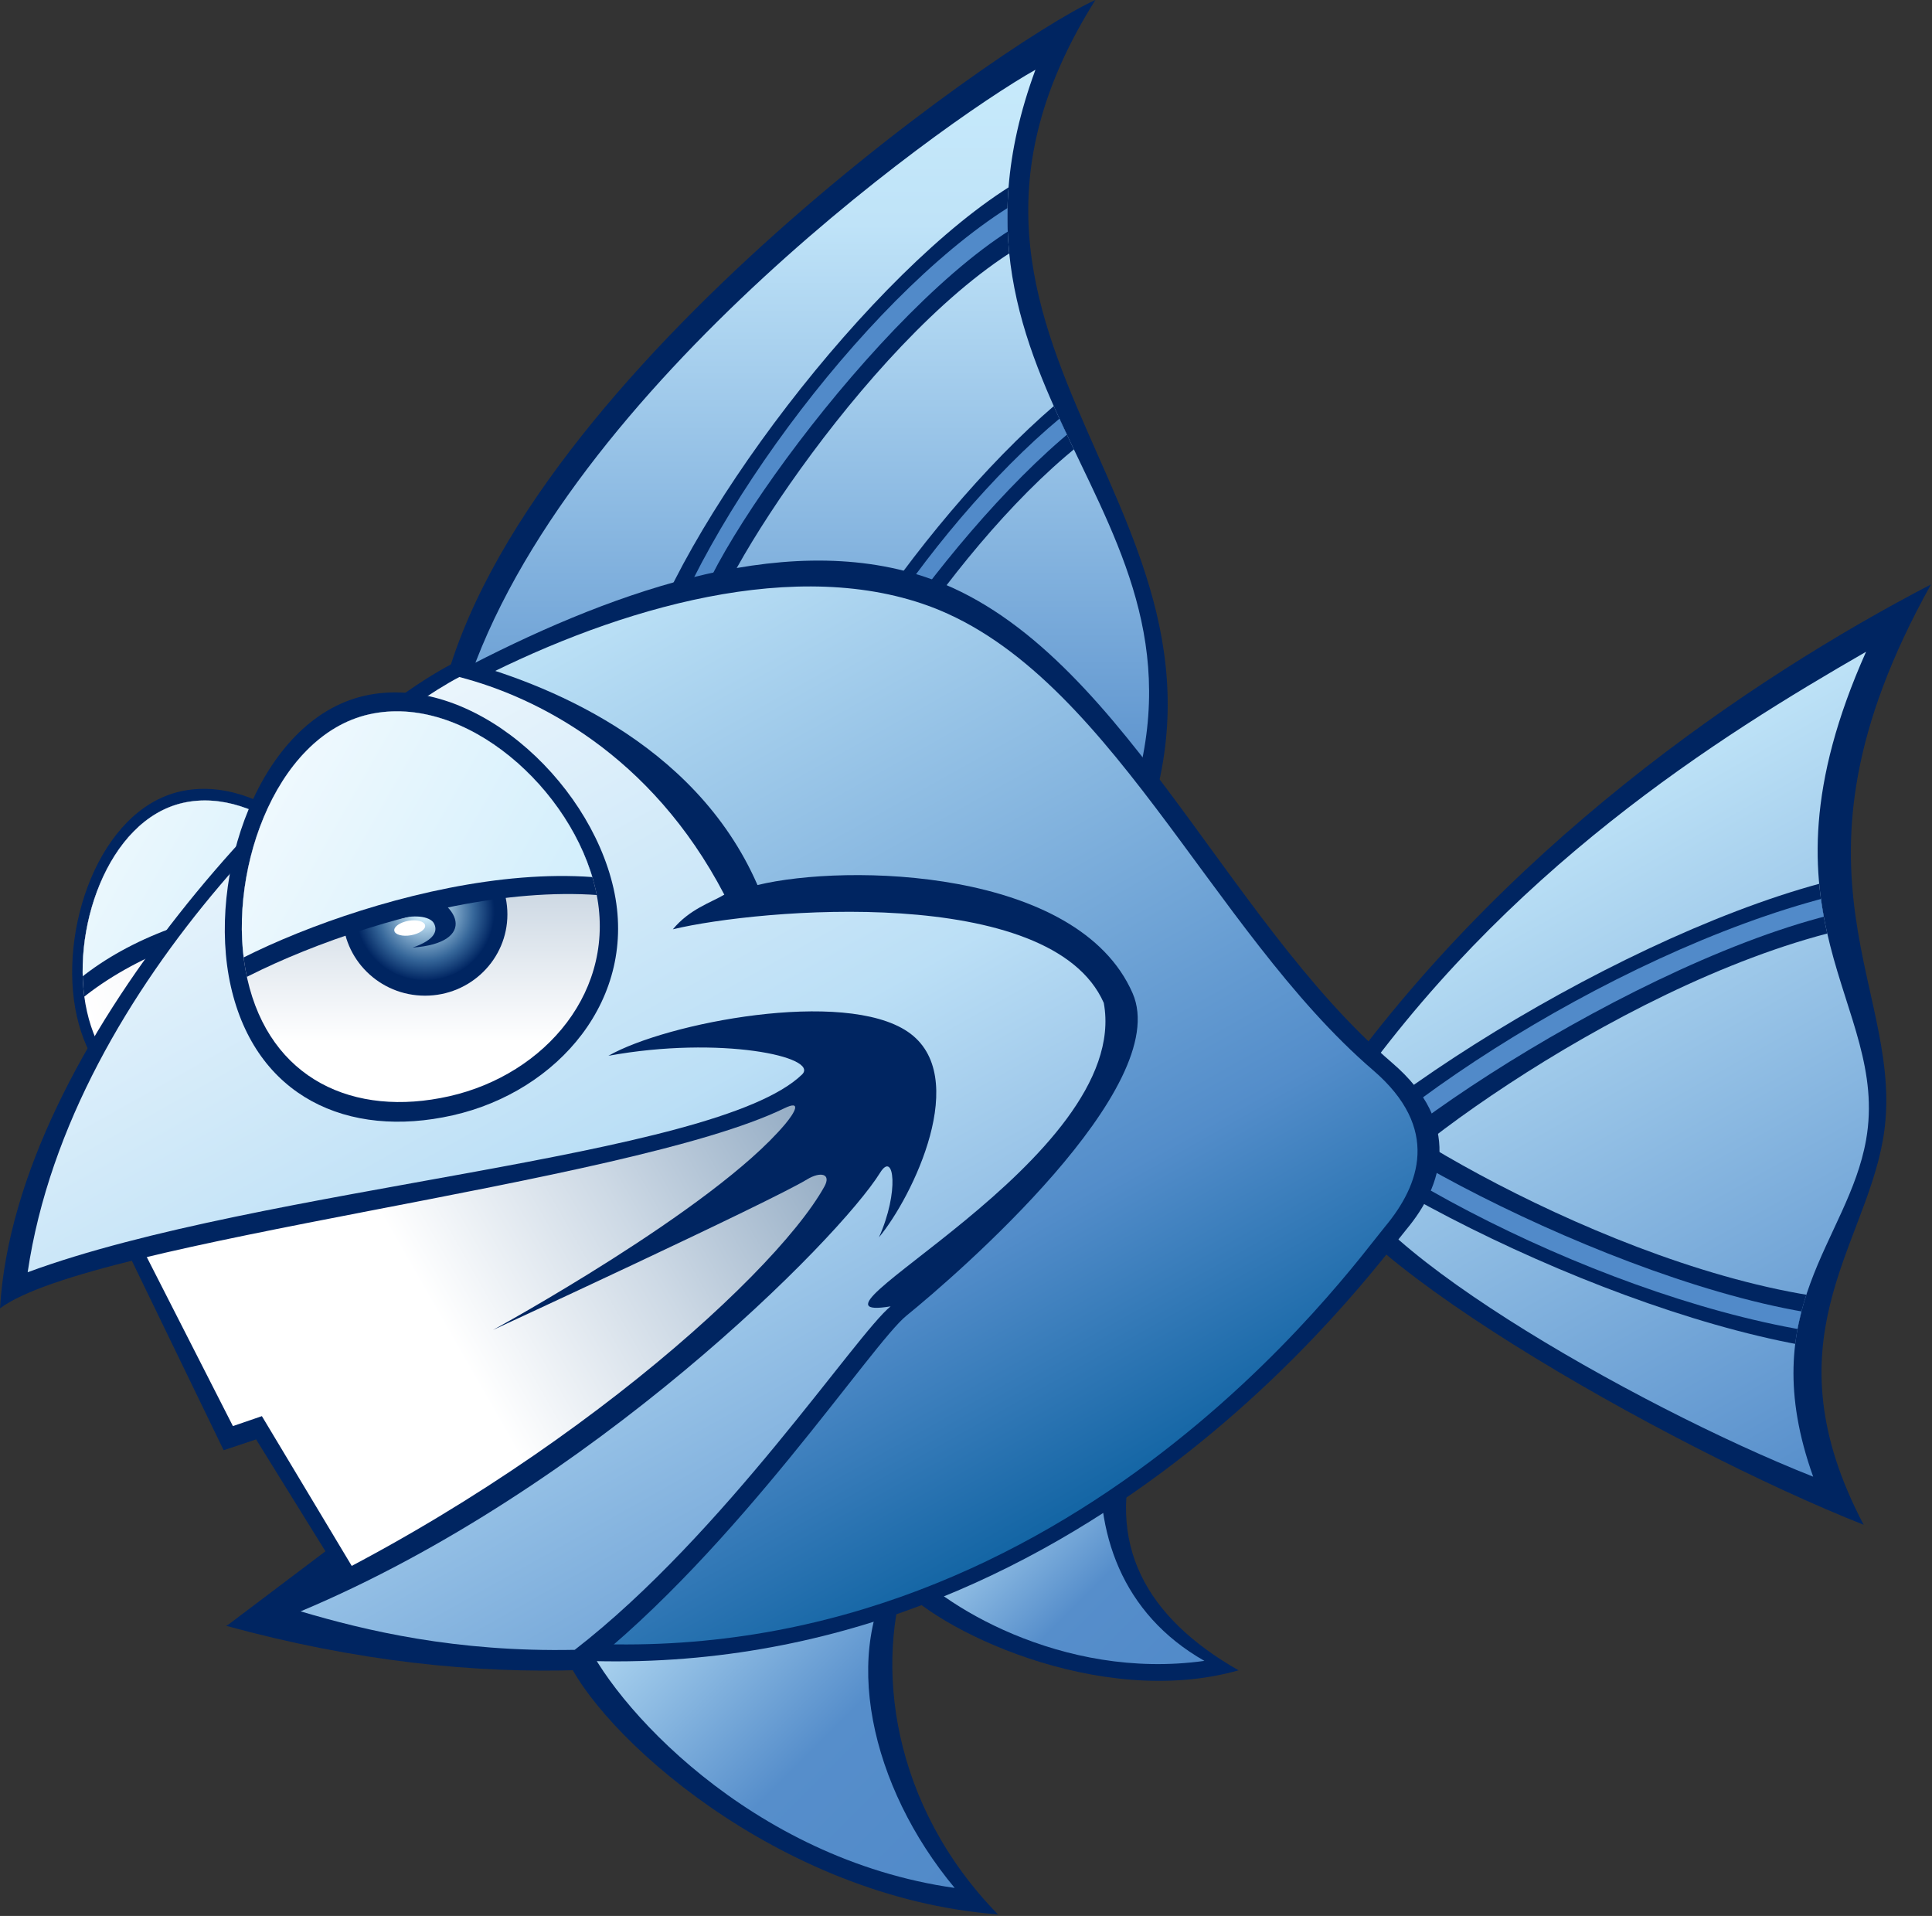
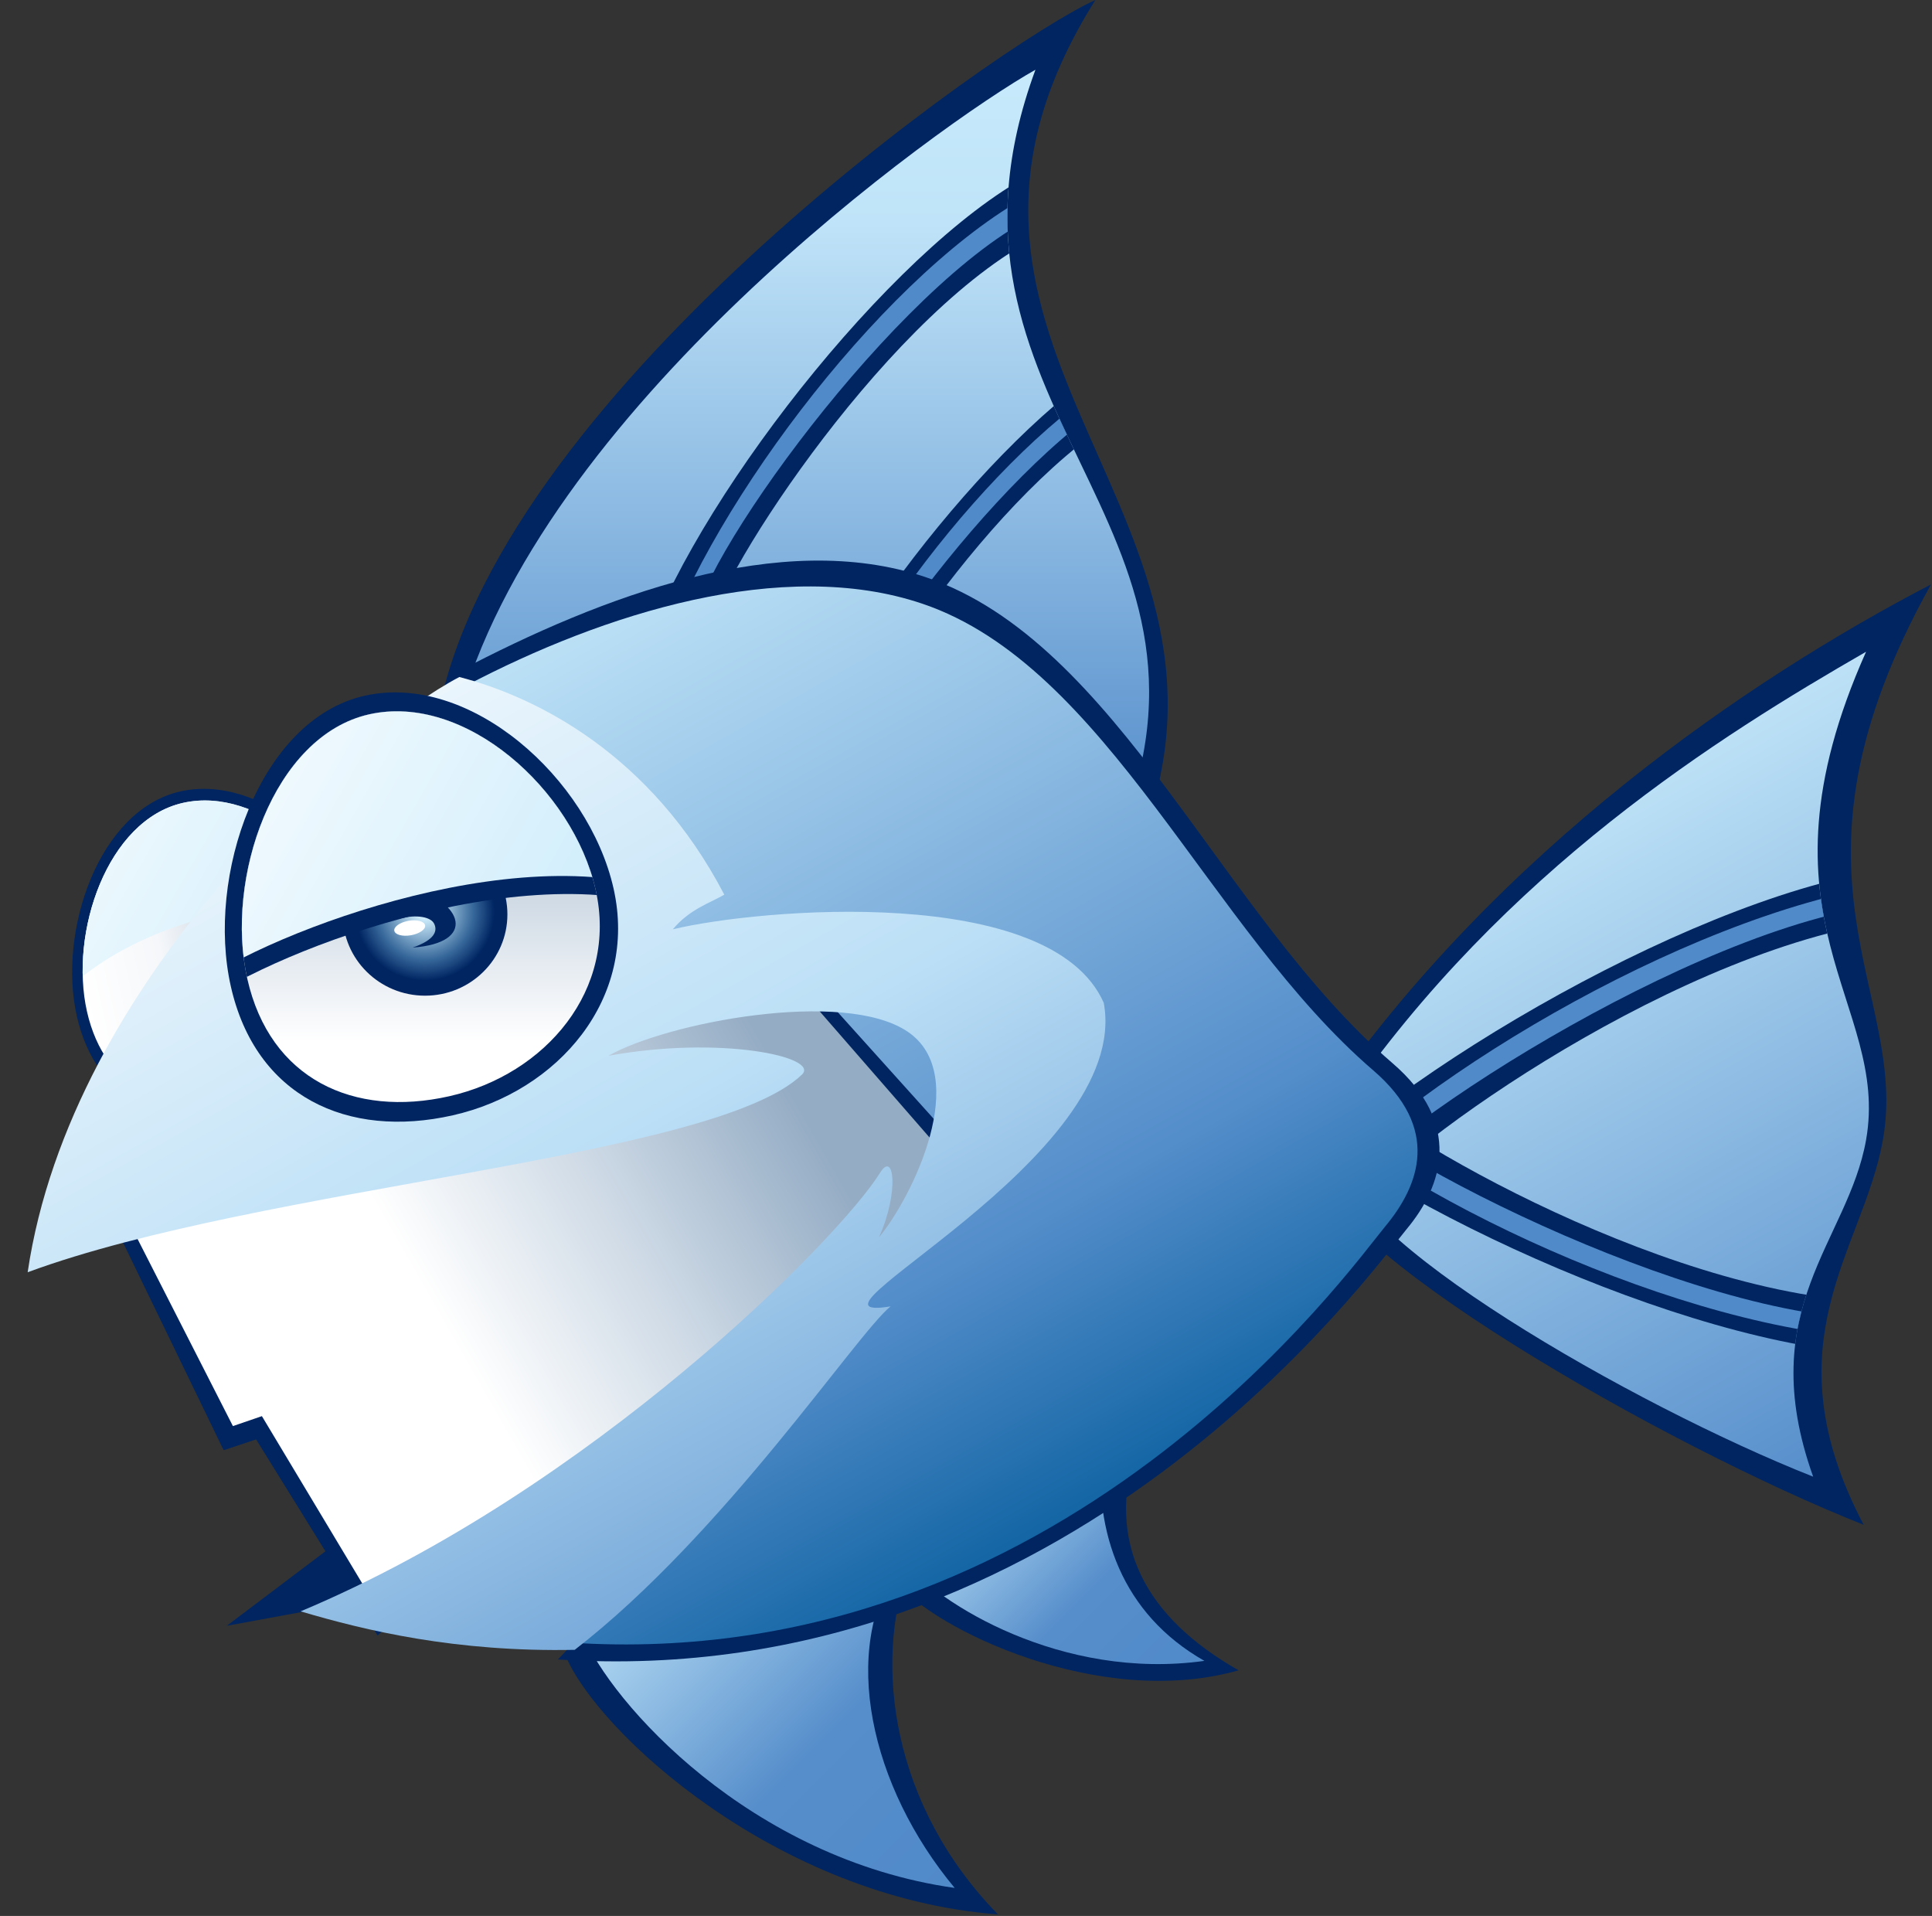
<svg xmlns="http://www.w3.org/2000/svg" width="100%" height="100%" viewBox="0 0 949 941" version="1.1" xml:space="preserve" style="fill-rule:evenodd;clip-rule:evenodd;stroke-linejoin:round;stroke-miterlimit:2;">
  <rect x="0" y="0" width="949" height="941" fill="#333333" stroke="none" />
  <g transform="matrix(4.167,0,0,4.167,-91.533,-65.096)">
    <path d="M51.254,147.133C60.855,144.96 68.165,136.481 65.897,126.455C63.628,116.429 52.808,106.734 43.207,108.907C33.606,111.079 28.755,125.371 31.024,135.397C33.292,145.423 41.653,149.305 51.254,147.133Z" style="fill:rgb(0,37,97);fill-rule:nonzero;" />
  </g>
  <g transform="matrix(4.167,0,0,4.167,-91.533,-65.096)">
    <path d="M51.003,145.747C59.917,143.73 66.704,135.858 64.598,126.548C62.491,117.239 52.445,108.237 43.531,110.254C34.617,112.271 30.113,125.541 32.22,134.85C34.326,144.16 42.089,147.765 51.003,145.747Z" style="fill:url(#_Linear1);" />
    <clipPath id="_clip2">
      <path d="M51.003,145.747C59.917,143.73 66.704,135.858 64.598,126.548C62.491,117.239 52.445,108.237 43.531,110.254C34.617,112.271 30.113,125.541 32.22,134.85C34.326,144.16 42.089,147.765 51.003,145.747Z" />
    </clipPath>
    <g clip-path="url(#_clip2)">
-       <path d="M26.2,140.091C30.188,129.575 55.844,118.77 70.351,126.69C66.322,107.271 50.895,79.224 41.321,83.96C31.746,88.697 26.2,140.091 26.2,140.091Z" style="fill:rgb(0,37,97);fill-rule:nonzero;" />
      <clipPath id="_clip3">
        <path d="M25.744,137.612C31.322,126.599 52.582,118.378 69.895,124.211C65.866,104.793 50.439,76.745 40.865,81.482C31.29,86.218 25.744,137.612 25.744,137.612Z" />
      </clipPath>
      <g clip-path="url(#_clip3)">
        <rect x="31.707" y="109.968" width="33.277" height="27.644" style="fill:url(#_Linear4);fill-rule:nonzero;" />
      </g>
    </g>
  </g>
  <g transform="matrix(4.167,0,0,4.167,-91.533,-65.096)">
    <path d="M73.416,100.945C79.511,62.961 139.747,20.725 151.086,15.623C125.149,56.867 172.771,76.142 155.904,116.111C135.778,98.536 73.416,100.945 73.416,100.945Z" style="fill:rgb(0,37,97);fill-rule:nonzero;" />
  </g>
  <g transform="matrix(4.167,0,0,4.167,-91.533,-65.096)">
    <path d="M75.897,100.272C85.322,64.095 132.685,30.221 144.023,23.843C129.283,63.812 169.533,76.9 153.637,114.561C134.67,98.001 75.897,100.272 75.897,100.272Z" style="fill:url(#_Linear5);" />
    <clipPath id="_clip6">
      <path d="M75.897,100.272C85.322,64.095 132.685,30.221 144.023,23.843C129.283,63.812 169.533,76.9 153.637,114.561C134.67,98.001 75.897,100.272 75.897,100.272Z" />
    </clipPath>
    <g clip-path="url(#_clip6)">
      <path d="M99.637,87.906C108.424,68.063 132.802,38.867 147.826,34.331C148.96,38.867 149.527,37.449 150.093,41.418C132.944,44.961 110.834,76.709 106.44,87.339C101.338,87.906 99.637,87.906 99.637,87.906Z" style="fill:rgb(0,37,97);fill-rule:nonzero;" />
      <path d="M101.904,87.623C110.692,67.78 132.802,41.134 148.676,36.315C149.81,40.851 148.109,35.465 148.676,39.434C133.936,41.985 108.141,75.717 104.172,87.339C99.07,87.906 101.904,87.623 101.904,87.623Z" style="fill:rgb(81,138,201);fill-rule:nonzero;" />
      <path d="M116.219,103.071C124.03,85.434 145.7,59.481 159.054,55.449C160.062,59.481 160.566,58.221 161.07,61.749C145.826,64.898 126.172,93.119 122.267,102.567C117.731,103.071 116.219,103.071 116.219,103.071Z" style="fill:rgb(0,37,97);fill-rule:nonzero;" />
      <path d="M118.235,102.819C126.046,85.182 145.7,61.497 159.81,57.213C160.818,61.245 159.306,56.457 159.81,59.985C146.708,62.252 123.778,92.237 120.251,102.567C115.715,103.071 118.235,102.819 118.235,102.819Z" style="fill:rgb(81,138,201);fill-rule:nonzero;" />
    </g>
  </g>
  <g transform="matrix(4.167,0,0,4.167,-91.533,-65.096)">
    <path d="M177.873,145.733C198.566,115.686 228.33,95.56 249.589,84.504C230.314,119.087 247.038,132.41 243.92,149.985C241.614,162.983 230.314,173.796 241.652,195.339C218.692,186.268 176.172,162.174 177.023,152.252C176.172,149.134 177.873,145.733 177.873,145.733Z" style="fill:rgb(0,37,97);fill-rule:nonzero;" />
  </g>
  <g transform="matrix(4.167,0,0,4.167,-91.533,-65.096)">
    <path d="M180.26,145.835C199.321,118.152 224.702,102.366 241.936,92.441C227.763,124.189 244.808,133.793 241.936,149.985C239.812,161.961 228.613,169.827 235.7,189.67C214.549,181.312 179.357,161.11 180.141,151.969C179.357,149.096 180.26,145.835 180.26,145.835Z" style="fill:url(#_Linear7);" />
    <clipPath id="_clip8">
      <path d="M180.26,145.835C199.321,118.152 224.702,102.366 241.936,92.441C227.763,124.189 244.808,133.793 241.936,149.985C239.812,161.961 228.613,169.827 235.7,189.67C214.549,181.312 179.357,161.11 180.141,151.969C179.357,149.096 180.26,145.835 180.26,145.835Z" />
    </clipPath>
    <g clip-path="url(#_clip8)">
      <path d="M172.599,157.04C186.274,141.931 223.227,120.507 245.488,117.973C246.982,121.648 247.869,120.564 248.552,123.75C223.203,125.348 189.487,148.955 182.623,157.071C175.1,157.16 172.599,157.04 172.599,157.04Z" style="fill:rgb(0,37,97);fill-rule:nonzero;" />
      <path d="M175.944,156.976C189.619,141.866 223.141,122.305 246.662,119.606C248.157,123.281 245.861,118.891 246.544,122.077C224.775,123.059 185.566,147.978 179.289,156.911C171.766,157 175.944,156.976 175.944,156.976Z" style="fill:rgb(81,138,201);fill-rule:nonzero;" />
      <path d="M170.786,144.719C185.815,158.29 223.79,175.391 245.259,175.232C246.178,171.343 247.167,172.327 247.382,169.031C223.11,170.511 187.91,150.814 180.294,143.465C173.143,144.293 170.786,144.719 170.786,144.719Z" style="fill:rgb(0,37,97);fill-rule:nonzero;" />
      <path d="M173.969,144.376C188.997,157.947 223.464,173.588 246.152,173.442C247.071,169.552 245.489,174.26 245.704,170.963C224.913,172.628 184.322,152.277 177.152,144.033C170.001,144.861 173.969,144.376 173.969,144.376Z" style="fill:rgb(81,138,201);fill-rule:nonzero;" />
    </g>
  </g>
  <g transform="matrix(4.167,0,0,4.167,-91.533,-65.096)">
    <path d="M129.117,200.158C124.865,211.78 127.133,228.504 139.605,241.26C113.526,239.276 92.267,219.717 88.582,210.646C104.456,205.26 129.117,200.158 129.117,200.158Z" style="fill:rgb(0,37,97);fill-rule:nonzero;" />
  </g>
  <g transform="matrix(4.167,0,0,4.167,-91.533,-65.096)">
    <path d="M127.983,199.875C120.897,210.079 124.582,226.237 134.503,238.142C110.408,234.741 93.937,216.335 90.614,208.15C104.931,203.291 127.983,199.875 127.983,199.875Z" style="fill:url(#_Linear9);" />
  </g>
  <g transform="matrix(4.167,0,0,4.167,-91.533,-65.096)">
    <path d="M156.046,185.701C152.078,197.607 157.126,206.322 167.97,212.493C151.511,217.166 131.926,207.53 127.7,202.142C137.333,195.461 156.046,185.701 156.046,185.701Z" style="fill:rgb(0,37,97);fill-rule:nonzero;" />
  </g>
  <g transform="matrix(4.167,0,0,4.167,-91.533,-65.096)">
    <path d="M151.794,186.268C150.944,196.189 154.157,205.811 163.939,211.38C147.085,213.738 132.463,204.54 128.651,199.678C137.339,193.651 151.794,186.268 151.794,186.268Z" style="fill:url(#_Linear10);" />
  </g>
  <g transform="matrix(4.167,0,0,4.167,-91.533,-65.096)">
    <path d="M76.109,94.709C92.834,85.922 113.942,77.863 131.101,83.654C153.778,91.308 165.967,123.623 186.093,140.914C194.393,148.044 192.046,155.371 187.794,160.473C183.542,165.575 148.109,215.182 87.731,211.213C118.345,180.032 96.519,115.969 76.109,94.709Z" style="fill:rgb(0,37,97);fill-rule:nonzero;" />
  </g>
  <g transform="matrix(4.167,0,0,4.167,-91.533,-65.096)">
    <path d="M76.96,96.41C93.028,87.966 114.189,81.207 130.676,86.772C152.464,94.126 164.489,125.149 183.826,141.764C191.8,148.616 189.328,155.287 185.243,160.189C181.158,165.092 147.16,213.042 89.149,209.229C118.563,179.268 96.569,116.838 76.96,96.41Z" style="fill:url(#_Linear11);" />
  </g>
  <g transform="matrix(4.167,0,0,4.167,-91.533,-65.096)">
    <path d="M48.698,207.245L62.928,196.501L66.131,204.041L48.698,207.245Z" style="fill:rgb(0,37,97);fill-rule:nonzero;" />
  </g>
  <g transform="matrix(4.167,0,0,4.167,-91.533,-65.096)">
    <path d="M35.007,159.056L48.33,186.552L52.156,185.276L66.471,208.378L134.786,150.552L116.928,130.709L35.007,159.056Z" style="fill:rgb(0,37,97);fill-rule:nonzero;" />
  </g>
  <g transform="matrix(4.167,0,0,4.167,-91.533,-65.096)">
    <path d="M36.538,158.432L49.422,183.707L52.838,182.535L66.471,205.26L136.487,155.371L115.752,131.567L36.538,158.432Z" style="fill:url(#_Linear12);" />
  </g>
  <g transform="matrix(4.167,0,0,4.167,-91.533,-65.096)">
-     <path d="M111.259,119.938C103.855,102.952 85.922,96.009 76.074,93.444C75.805,93.583 75.526,93.719 75.259,93.859C58.534,102.646 23.81,138.504 21.968,169.827C32.856,161.731 95.939,155.24 114.434,146.243C116.531,145.223 115.641,146.777 114.519,148.114C106.043,158.205 80.078,172.378 80.078,172.378C80.078,172.378 112.662,157.327 117.098,154.634C118.686,153.67 119.989,153.953 119.139,155.484C113.013,166.512 84.046,192.221 48.613,207.245C63.869,211.428 77.892,212.898 90.677,212.452C108.94,198.158 124.73,174 128.834,170.678C134.786,165.859 160.298,143.749 155.479,132.693C149.043,117.928 121.747,117.386 111.259,119.938Z" style="fill:rgb(0,37,97);fill-rule:nonzero;" />
-   </g>
+     </g>
  <g transform="matrix(4.167,0,0,4.167,-91.533,-65.096)">
    <path d="M101.281,125.153C103.265,122.772 105.703,122.035 107.347,121.071C98.701,104.489 85.157,97.749 76.109,95.418C63.495,102.079 30.33,130.993 25.227,165.575C52.865,155.371 106.156,152.252 116.503,142.275C118.658,140.197 106.865,137.654 93.684,140.063C100.544,136.152 121.464,132.126 128.975,137.229C136.542,142.368 129.514,156.731 125.574,161.465C127.983,156.108 127.361,151.188 125.715,153.84C120.897,161.607 91.636,191.19 57.401,205.544C65.054,207.812 75.684,210.363 89.715,210.079C107.361,196.424 122.987,172.769 126.952,169.596C113.526,171.812 155.479,152.252 152.078,133.827C145.859,119.72 111.415,122.716 101.281,125.153Z" style="fill:url(#_Linear13);" />
  </g>
  <g transform="matrix(4.167,0,0,4.167,-91.533,-65.096)">
    <path d="M75.348,147.076C87.767,144.266 97.223,133.298 94.288,120.328C91.353,107.359 77.357,94.819 64.938,97.629C52.519,100.439 46.244,118.926 49.179,131.895C52.113,144.864 62.929,149.886 75.348,147.076Z" style="fill:rgb(0,37,97);fill-rule:nonzero;" />
  </g>
  <g transform="matrix(4.167,0,0,4.167,-91.533,-65.096)">
    <path d="M74.94,144.826C86.244,142.269 94.85,132.286 92.178,120.481C89.507,108.676 76.769,97.262 65.465,99.82C54.162,102.377 48.451,119.203 51.122,131.008C53.793,142.813 63.637,147.384 74.94,144.826Z" style="fill:url(#_Linear14);" />
    <clipPath id="_clip15">
      <path d="M74.94,144.826C86.244,142.269 94.85,132.286 92.178,120.481C89.507,108.676 76.769,97.262 65.465,99.82C54.162,102.377 48.451,119.203 51.122,131.008C53.793,142.813 63.637,147.384 74.94,144.826Z" />
    </clipPath>
    <g clip-path="url(#_clip15)">
      <path d="M72.07,132.977C77.432,132.977 81.778,128.686 81.778,123.393C81.778,118.1 77.432,113.81 72.07,113.81C66.708,113.81 62.361,118.1 62.361,123.393C62.361,128.686 66.708,132.977 72.07,132.977Z" style="fill:rgb(0,37,97);fill-rule:nonzero;" />
      <path d="M72.07,131.139C76.59,131.139 80.254,127.522 80.254,123.06C80.254,118.599 76.59,114.982 72.07,114.982C67.55,114.982 63.886,118.599 63.886,123.06C63.886,127.522 67.55,131.139 72.07,131.139Z" style="fill:url(#_Radial16);" />
      <path d="M70.326,120.193C76.563,121.922 78.207,126.769 70.61,127.308C73.402,126.344 73.523,125.231 73.133,124.473C72.651,123.537 70.497,123.424 68.938,123.963C70.185,123.027 70.326,120.193 70.326,120.193Z" style="fill:rgb(0,37,97);fill-rule:nonzero;" />
      <path d="M70.412,125.854C71.415,125.677 72.161,125.153 72.078,124.684C71.995,124.215 71.115,123.978 70.113,124.155C69.111,124.332 68.365,124.855 68.448,125.324C68.53,125.793 69.41,126.03 70.412,125.854Z" style="fill:white;fill-rule:nonzero;" />
      <path d="M44.078,135.245C50.314,129.292 80.928,116.678 100.204,122.489C93.684,106.898 71.857,84.788 59.81,89.04C47.763,93.292 44.078,135.245 44.078,135.245Z" style="fill:rgb(0,37,97);fill-rule:nonzero;" />
      <clipPath id="_clip17">
        <path d="M43.369,133.119C49.605,127.166 80.219,114.552 99.495,120.363C92.975,104.772 71.149,82.662 59.101,86.914C47.054,91.166 43.369,133.119 43.369,133.119Z" />
      </clipPath>
      <g clip-path="url(#_clip17)">
        <rect x="50.472" y="99.458" width="42.196" height="33.661" style="fill:url(#_Linear18);fill-rule:nonzero;" />
      </g>
    </g>
  </g>
  <defs>
    <linearGradient id="_Linear1" x1="0" y1="0" x2="1" y2="0" gradientUnits="userSpaceOnUse" gradientTransform="matrix(32.588,-7.374,7.374,32.588,35.481,149.259)">
      <stop offset="0" style="stop-color:white;stop-opacity:1" />
      <stop offset="0.3" style="stop-color:rgb(245,247,250);stop-opacity:1" />
      <stop offset="0.9" style="stop-color:rgb(148,172,196);stop-opacity:1" />
      <stop offset="1" style="stop-color:rgb(148,172,196);stop-opacity:1" />
    </linearGradient>
    <linearGradient id="_Linear4" x1="0" y1="0" x2="1" y2="0" gradientUnits="userSpaceOnUse" gradientTransform="matrix(56.07,32.372,-32.372,56.07,20.879,93.85)">
      <stop offset="0" style="stop-color:white;stop-opacity:1" />
      <stop offset="1" style="stop-color:rgb(199,234,251);stop-opacity:1" />
    </linearGradient>
    <linearGradient id="_Linear5" x1="0" y1="0" x2="1" y2="0" gradientUnits="userSpaceOnUse" gradientTransform="matrix(5.55489e-15,90.718,-90.718,5.55489e-15,157.423,23.843)">
      <stop offset="0" style="stop-color:rgb(199,234,251);stop-opacity:1" />
      <stop offset="0.2" style="stop-color:rgb(191,227,248);stop-opacity:1" />
      <stop offset="1" style="stop-color:rgb(81,138,201);stop-opacity:1" />
    </linearGradient>
    <linearGradient id="_Linear7" x1="0" y1="0" x2="1" y2="0" gradientUnits="userSpaceOnUse" gradientTransform="matrix(58.597,101.493,-101.493,58.597,182.289,90.167)">
      <stop offset="0" style="stop-color:rgb(199,234,251);stop-opacity:1" />
      <stop offset="0.2" style="stop-color:rgb(199,234,251);stop-opacity:1" />
      <stop offset="1" style="stop-color:rgb(81,138,201);stop-opacity:1" />
    </linearGradient>
    <linearGradient id="_Linear9" x1="0" y1="0" x2="1" y2="0" gradientUnits="userSpaceOnUse" gradientTransform="matrix(41.079,41.079,-41.079,41.079,92.019,198.468)">
      <stop offset="0" style="stop-color:rgb(199,234,251);stop-opacity:1" />
      <stop offset="0.6" style="stop-color:rgb(86,142,203);stop-opacity:1" />
      <stop offset="1" style="stop-color:rgb(81,138,201);stop-opacity:1" />
    </linearGradient>
    <linearGradient id="_Linear10" x1="0" y1="0" x2="1" y2="0" gradientUnits="userSpaceOnUse" gradientTransform="matrix(27.077,27.077,-27.077,27.077,131.959,189.208)">
      <stop offset="0" style="stop-color:rgb(199,234,251);stop-opacity:1" />
      <stop offset="0.6" style="stop-color:rgb(86,142,203);stop-opacity:1" />
      <stop offset="1" style="stop-color:rgb(81,138,201);stop-opacity:1" />
    </linearGradient>
    <linearGradient id="_Linear11" x1="0" y1="0" x2="1" y2="0" gradientUnits="userSpaceOnUse" gradientTransform="matrix(82.01,142.046,-142.046,82.01,92.008,76.07)">
      <stop offset="0" style="stop-color:rgb(199,234,251);stop-opacity:1" />
      <stop offset="0.6" style="stop-color:rgb(83,141,202);stop-opacity:1" />
      <stop offset="0.8" style="stop-color:rgb(19,101,164);stop-opacity:1" />
      <stop offset="0.9" style="stop-color:rgb(10,92,154);stop-opacity:1" />
      <stop offset="1" style="stop-color:rgb(10,92,154);stop-opacity:1" />
    </linearGradient>
    <linearGradient id="_Linear12" x1="0" y1="0" x2="1" y2="0" gradientUnits="userSpaceOnUse" gradientTransform="matrix(106.873,-61.703,61.703,106.873,33.077,199.264)">
      <stop offset="0" style="stop-color:white;stop-opacity:1" />
      <stop offset="0.4" style="stop-color:white;stop-opacity:1" />
      <stop offset="0.6" style="stop-color:rgb(205,217,229);stop-opacity:1" />
      <stop offset="0.8" style="stop-color:rgb(148,172,196);stop-opacity:1" />
      <stop offset="1" style="stop-color:rgb(148,172,196);stop-opacity:1" />
    </linearGradient>
    <linearGradient id="_Linear13" x1="0" y1="0" x2="1" y2="0" gradientUnits="userSpaceOnUse" gradientTransform="matrix(81.65,141.421,-141.421,81.65,48.428,82.048)">
      <stop offset="0" style="stop-color:white;stop-opacity:1" />
      <stop offset="0.5" style="stop-color:rgb(187,223,246);stop-opacity:1" />
      <stop offset="1" style="stop-color:rgb(81,138,201);stop-opacity:1" />
    </linearGradient>
    <linearGradient id="_Linear14" x1="0" y1="0" x2="1" y2="0" gradientUnits="userSpaceOnUse" gradientTransform="matrix(-9.53674e-07,-54.179,54.179,-9.53674e-07,70.844,149.267)">
      <stop offset="0" style="stop-color:white;stop-opacity:1" />
      <stop offset="0.2" style="stop-color:white;stop-opacity:1" />
      <stop offset="0.9" style="stop-color:rgb(148,172,196);stop-opacity:1" />
      <stop offset="1" style="stop-color:rgb(148,172,196);stop-opacity:1" />
    </linearGradient>
    <radialGradient id="_Radial16" cx="0" cy="0" r="1" gradientUnits="userSpaceOnUse" gradientTransform="matrix(8.184,0,0,8.184,72.07,123.06)">
      <stop offset="0" style="stop-color:white;stop-opacity:1" />
      <stop offset="0.1" style="stop-color:rgb(206,237,252);stop-opacity:1" />
      <stop offset="0.7" style="stop-color:rgb(54,103,154);stop-opacity:1" />
      <stop offset="1" style="stop-color:rgb(0,37,98);stop-opacity:1" />
    </radialGradient>
    <linearGradient id="_Linear18" x1="0" y1="0" x2="1" y2="0" gradientUnits="userSpaceOnUse" gradientTransform="matrix(62.33,35.986,-35.986,62.33,40.268,91.756)">
      <stop offset="0" style="stop-color:white;stop-opacity:1" />
      <stop offset="1" style="stop-color:rgb(199,234,251);stop-opacity:1" />
    </linearGradient>
  </defs>
</svg>